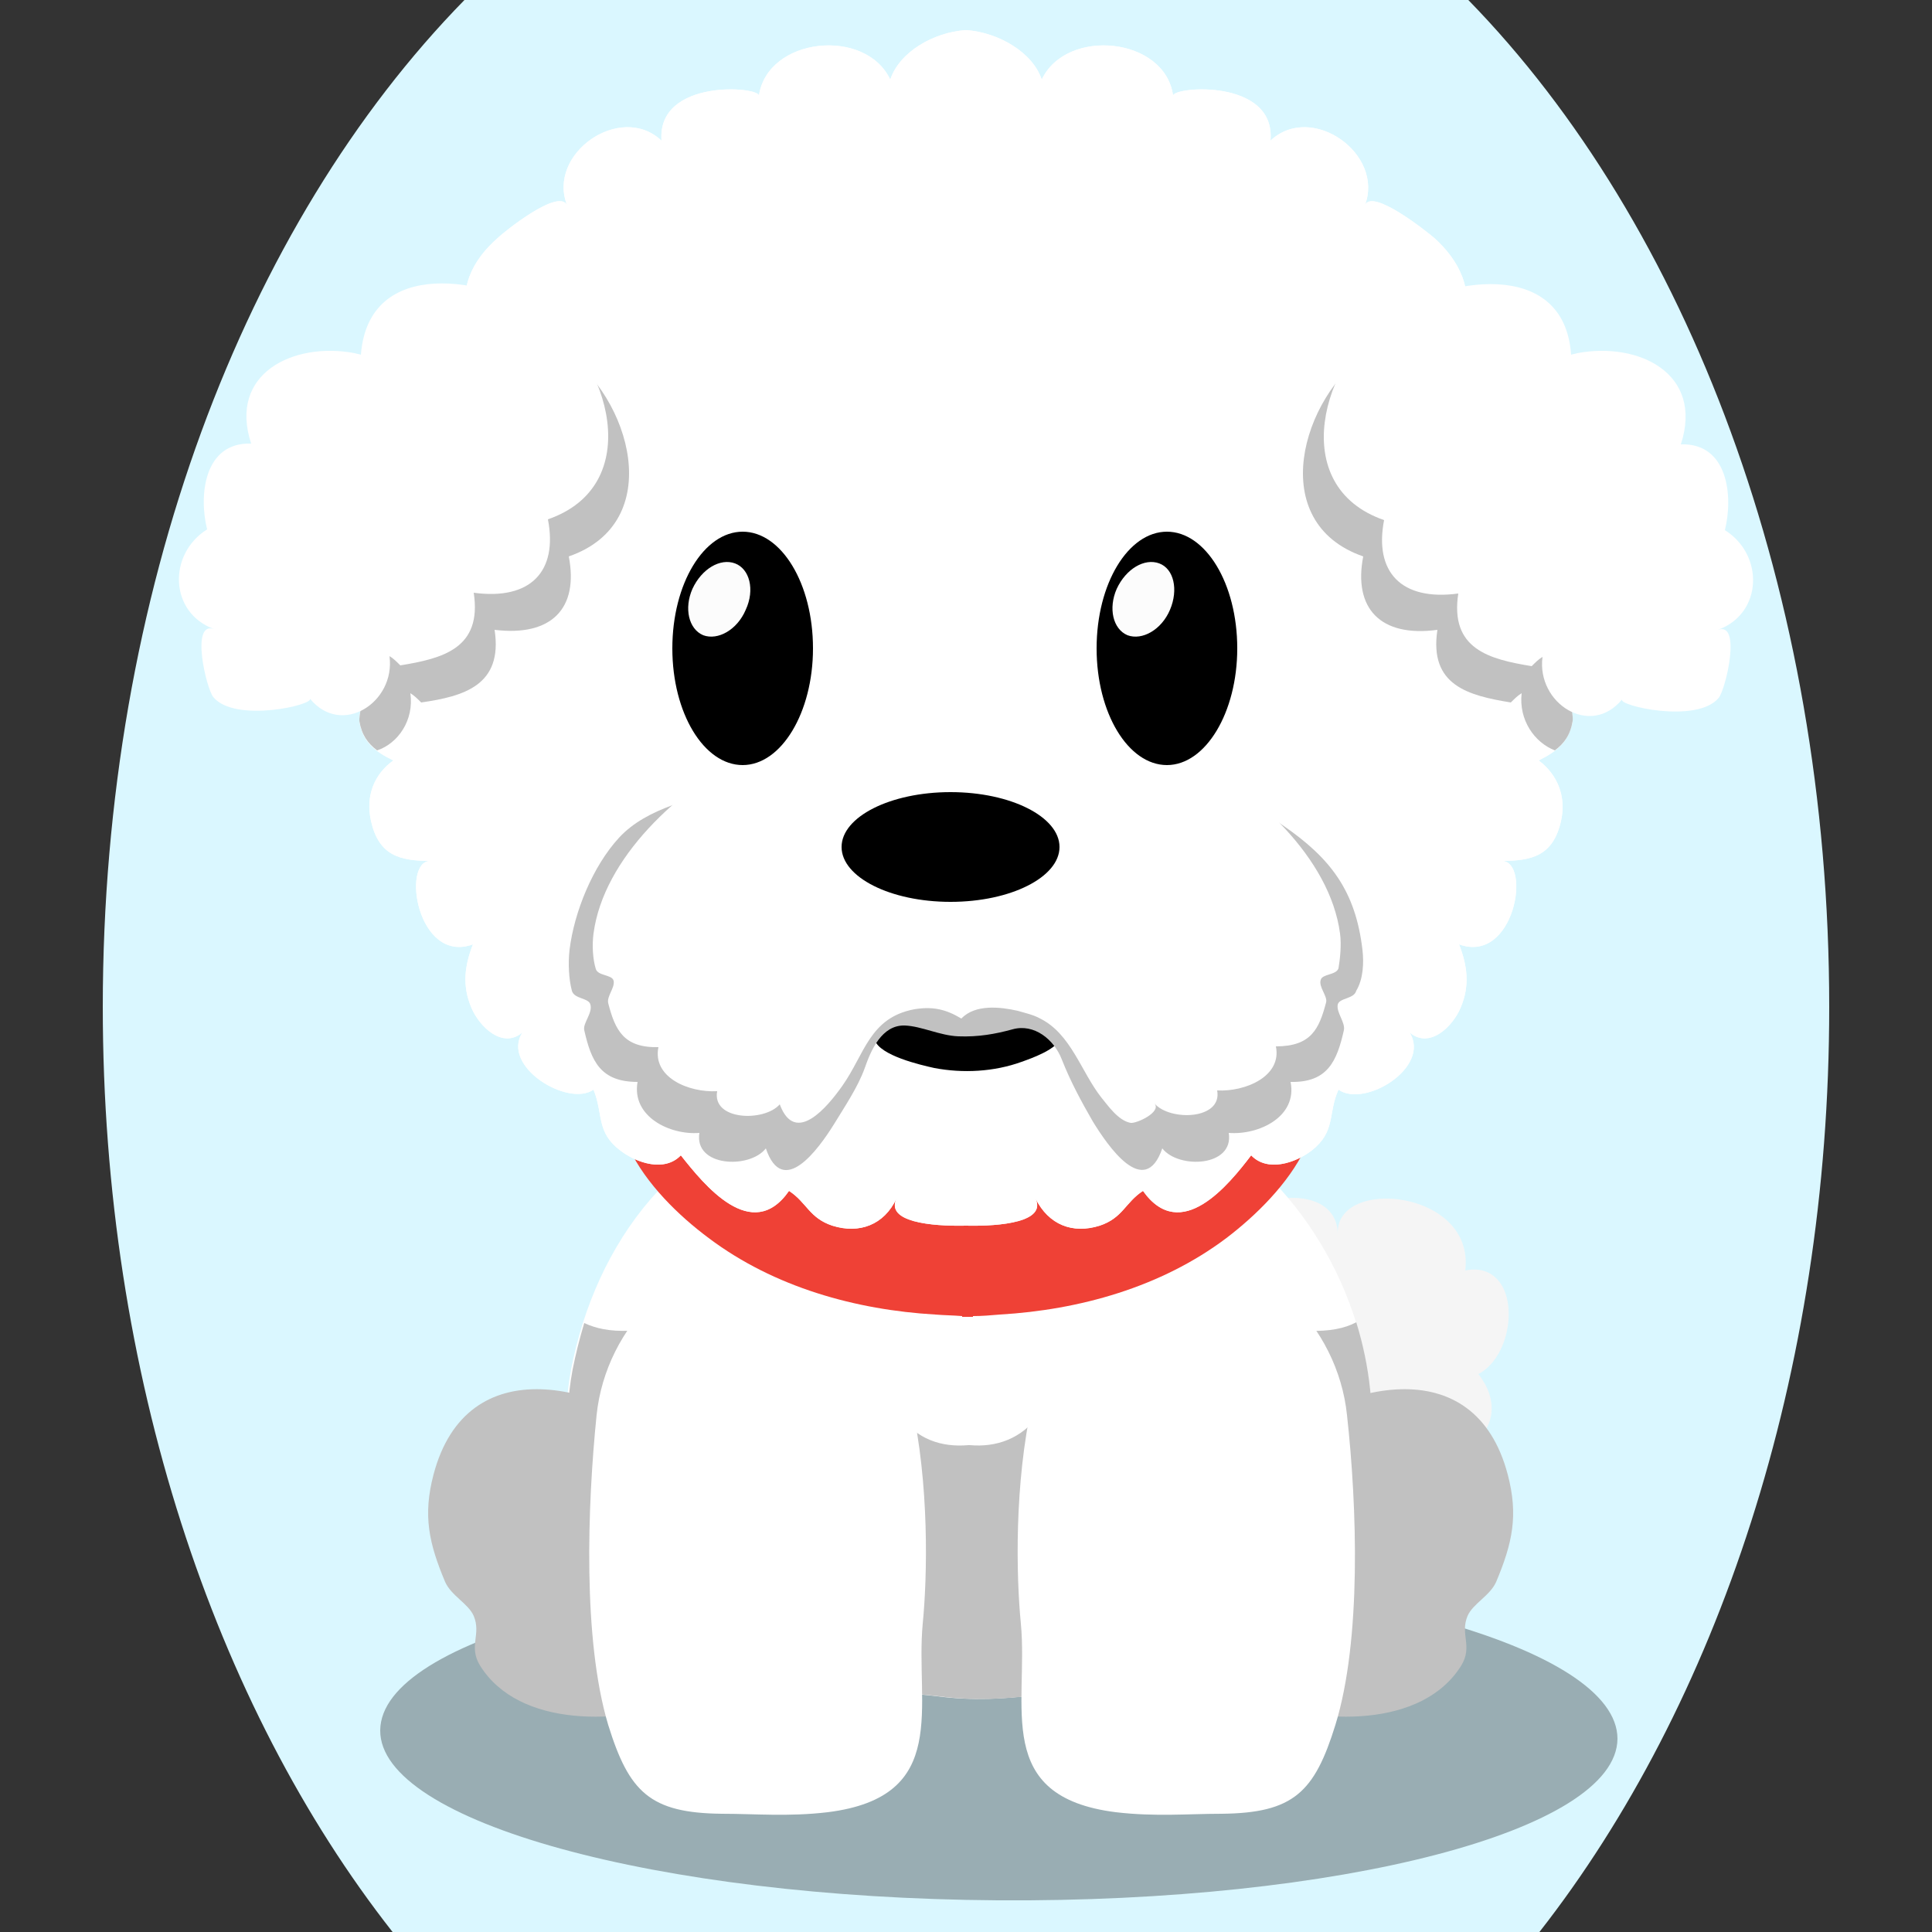
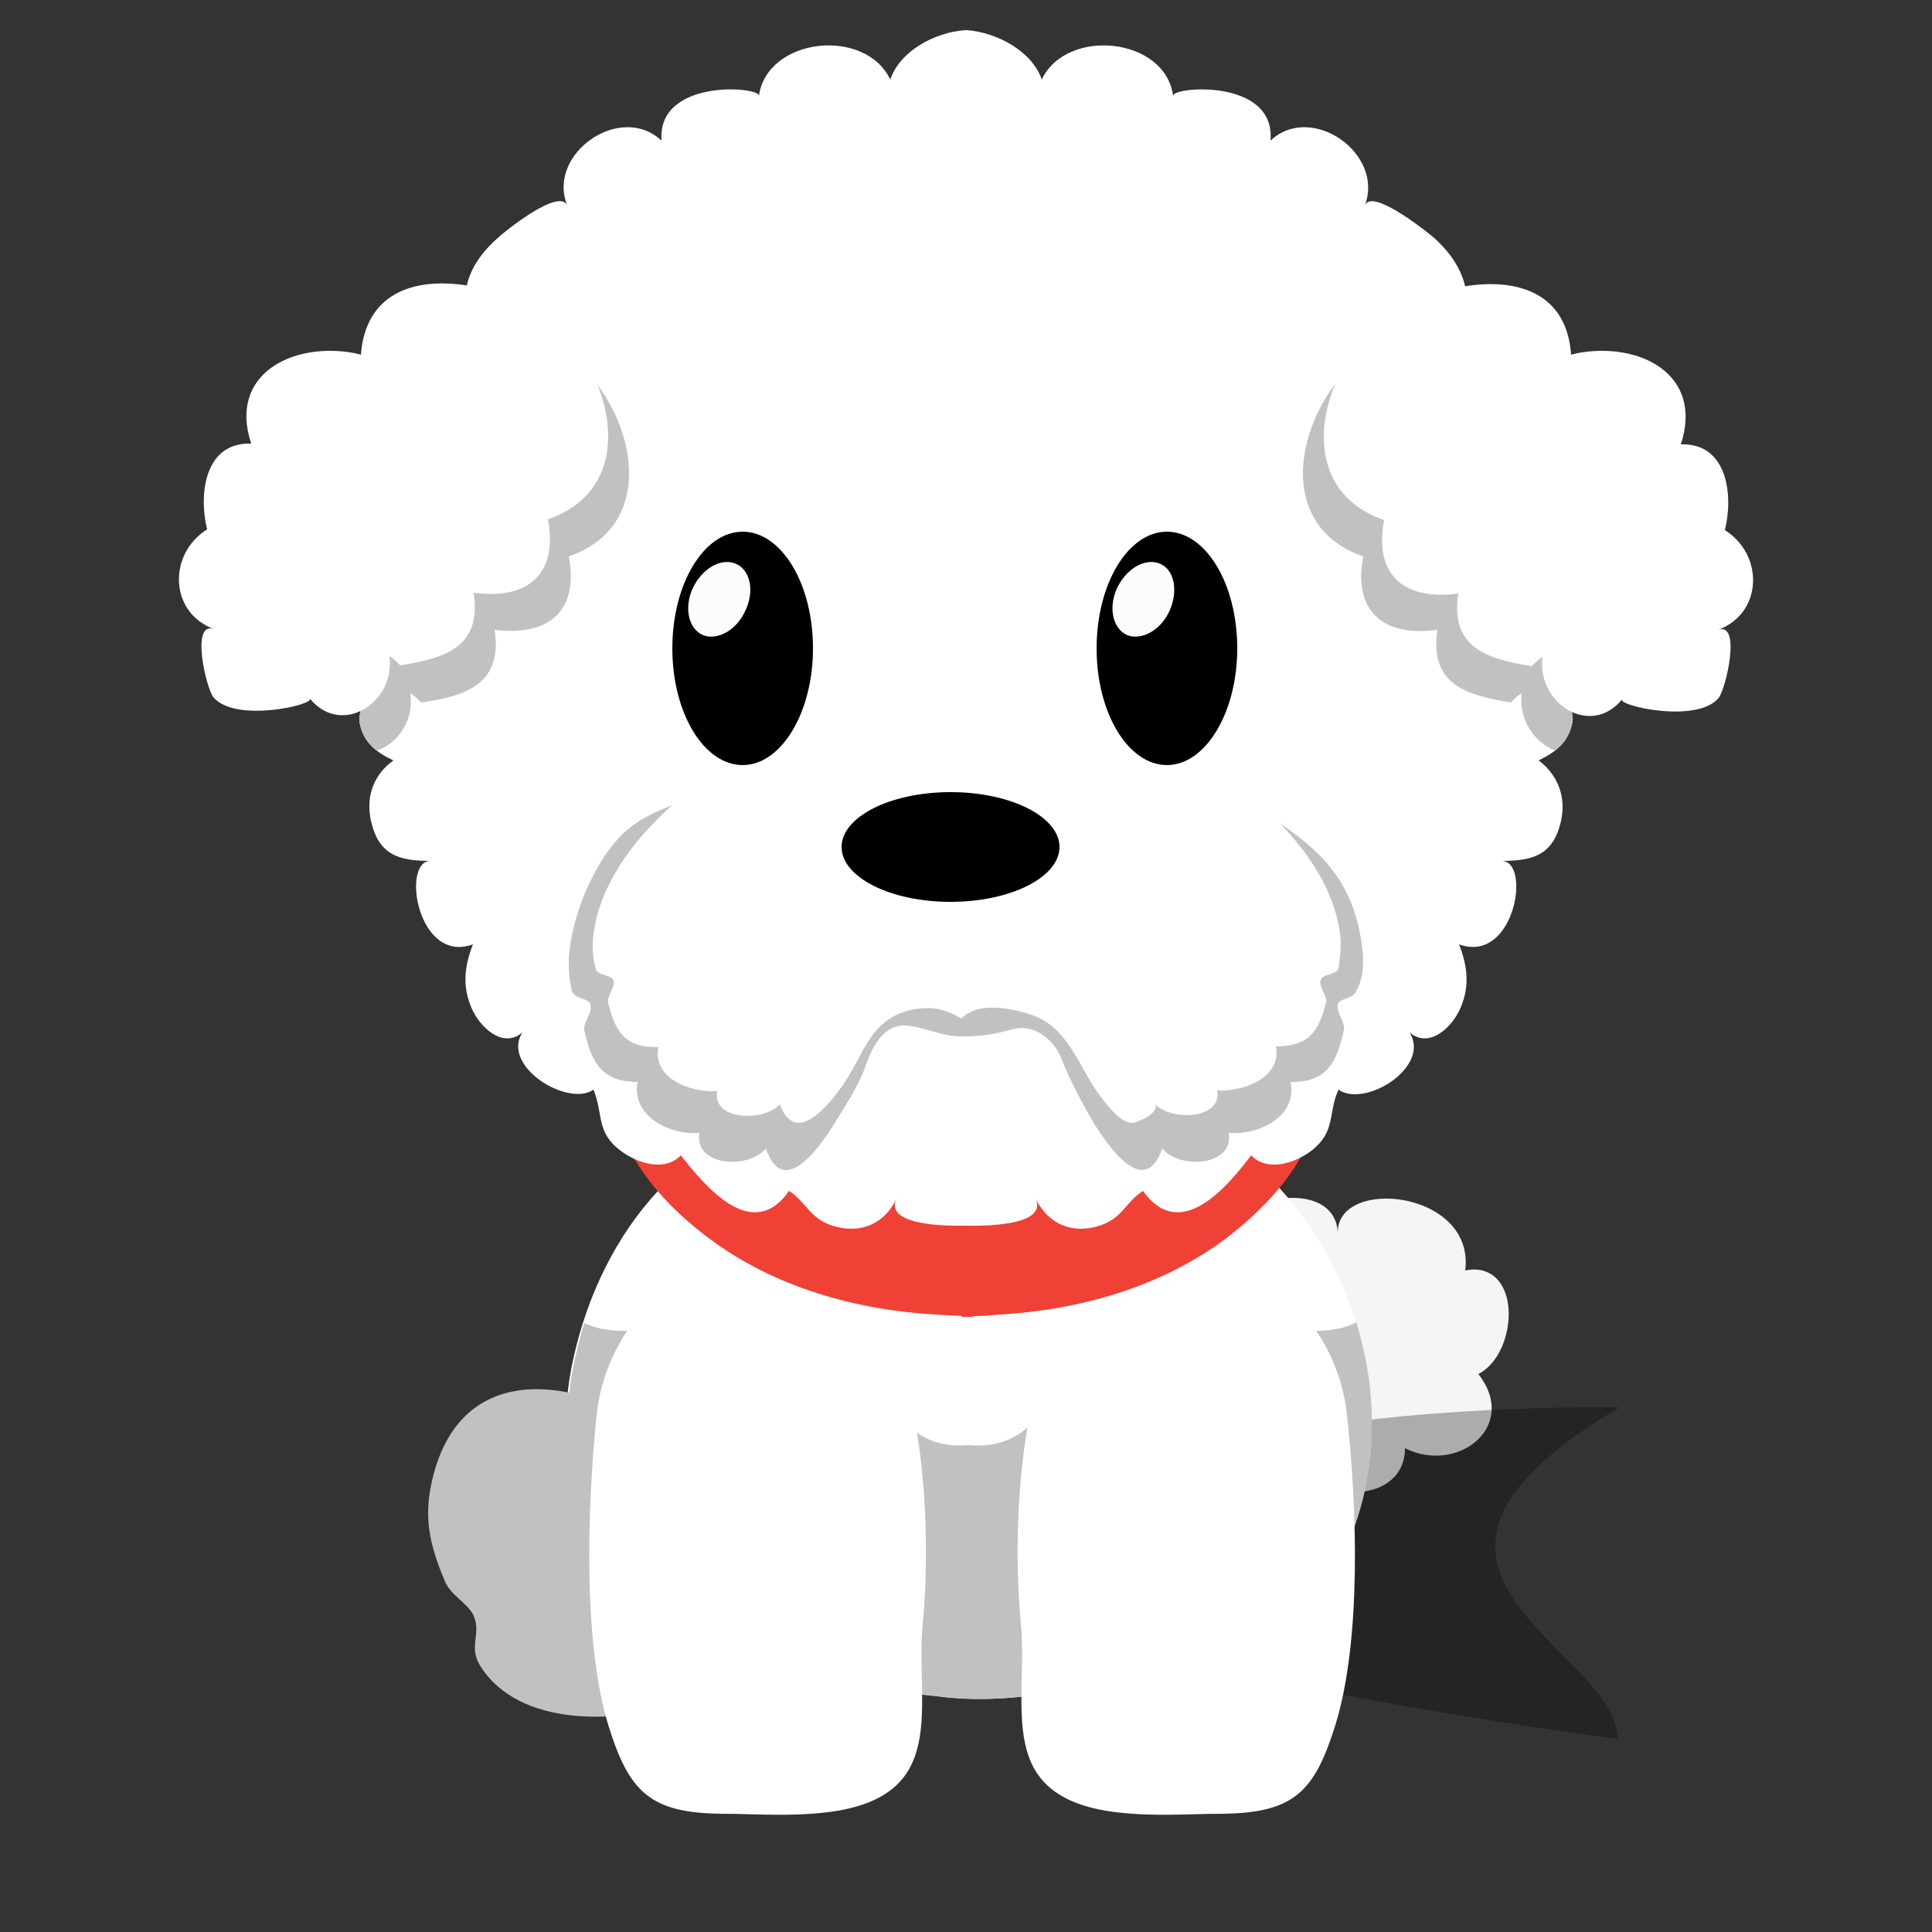
<svg xmlns="http://www.w3.org/2000/svg" version="1.1" id="Ebene_1" x="0px" y="0px" viewBox="0 0 250 250" style="enable-background:new 0 0 250 250;" xml:space="preserve">
  <rect x="0" y="0" width="250" height="250" fill="#333333" stroke="none" />
  <style type="text/css">
	.st0{fill:#f5f5f5;}
	.st1{opacity:0.3;enable-background:new    ;}
	.st2{fill:#FFFFFF;}
	.st3{fill:#C1C1C1;}
	.st4{fill:#EF4136;}
	.st5{fill:#FCFCFC;}

.bgel{fill:#DAF7FF;}</style>
-   <path class="bgel" d="M236.7,130.3c0,47.6-14.5,90.3-37.5,119.7H50.8c-23-29.3-37.5-72.1-37.5-119.7C13.3,76.6,31.7,29,60.1,0h129.9  C218.3,29,236.7,76.6,236.7,130.3z" />
  <g>
    <path class="st0" d="M193.8,165.6c-0.9-1-2.3-1.6-4.2-1.2c1.3-10.4-16.7-12.2-16.5-4.8c-0.2-9.7-24.2-2.8-12.7,9.1   c-6.8-0.2-10,11.3-2.7,11.1c-4.1,1.5-1.4,6.7,1,8.8c1.2,1,10.1,2.5,9.1,0.9c3.1,5.1,14,5.1,14-2.1c6.8,3.4,14.8-2.8,9.5-9.6   C195.2,175.8,196.5,168.6,193.8,165.6z" />
-     <path class="st1" d="M209.3,225c-0.1,11.9-36,21.2-80.2,20.9s-80-10.2-79.9-22c0.1-11.9,36-21.2,80.2-20.9   C173.5,203.3,209.3,213.1,209.3,225z" />
+     <path class="st1" d="M209.3,225s-80-10.2-79.9-22c0.1-11.9,36-21.2,80.2-20.9   C173.5,203.3,209.3,213.1,209.3,225z" />
    <g>
      <path class="st2" d="M165.6,212.2c2-1.7,3.9-3.9,5.6-6.6c17.7-27-4.1-67.4-38.2-65.6c-8.8,0.5-18.4,1.9-27.2,3.2    c-18.2,2.7-28.8,17.9-31.9,34c-2.8,15,3.9,25.5,15.2,34.9c10.4,8.6,19.1,5.8,32.2,7.4c9.2,1.2,16.6-1,25.5-2.1    C154.1,216.5,159.7,217.3,165.6,212.2z" />
      <path class="st3" d="M175.5,171.1c-1.5,0.8-3.5,1.2-6.1,1.1c0.1,3.6-1.9,6.7-5.2,8.2c-4.7,2.2-7.7-2.3-11.2-1.4    c-2.9,0.7-4.2,6-8.3,6.8c-3.9,0.8-7.2-0.7-10.2-2.8c-2.3,3.2-5.6,4.3-9,4l0,0h-0.1h-0.1l0,0c-3.4,0.3-6.7-0.7-9-4    c-3,2.1-6.3,3.6-10.2,2.8c-4.2-0.8-5.5-6.1-8.3-6.8c-3.5-0.9-6.5,3.6-11.2,1.4c-3.3-1.5-5.3-4.6-5.2-8.2c-2.5,0.1-4.3-0.3-5.8-1    c-0.6,2-1.1,4-1.5,6c-2.8,15,3.9,25.5,15.2,34.9c10.4,8.6,19.1,5.8,32.2,7.4c9.2,1.2,16.6-1,25.5-2.1c7.2-0.9,12.8-0.1,18.7-5.2    c2-1.7,3.9-3.9,5.6-6.6C178.2,195,179,182.4,175.5,171.1z" />
    </g>
    <path class="st3" d="M88.8,220.1c36.6-13.2-24.1-61.9-32.7-29.3c-1.4,5.3-0.6,8.9,1.5,13.9c0.8,1.8,3,2.8,3.7,4.4   c1,2.4-0.7,3.9,0.8,6.4C67.2,223.7,80.4,223.1,88.8,220.1z" />
-     <path class="st3" d="M162.4,220.1c-36.6-13.2,24.1-61.9,32.7-29.3c1.4,5.3,0.6,8.9-1.5,13.9c-0.8,1.8-3,2.8-3.7,4.4   c-1,2.4,0.7,3.9-0.8,6.4C184,223.7,170.8,223.1,162.4,220.1z" />
    <path class="st2" d="M174.3,183.1c-1.2-11.5-10.9-21.5-23.4-21.3c-19.9,0.3-20,36.1-18.8,48.3c1,10.6-3.7,22.4,12.3,24.4   c5.1,0.6,9.4,0.2,13.7,0.2c9.3-0.1,12-2.8,14.7-11.5C176.2,212.2,175.6,194.9,174.3,183.1z" />
    <path class="st2" d="M77.2,183.1c1.2-11.5,10.9-21.5,23.4-21.3c19.9,0.3,20,36.1,18.8,48.3c-1,10.6,3.7,22.4-12.3,24.4   c-5.1,0.6-9.4,0.2-13.7,0.2c-9.3-0.1-12-2.8-14.7-11.5C75.4,212.2,76,194.9,77.2,183.1z" />
    <path class="st4" d="M168.8,130c-1.8-3.8-5.7-8-8.3-11.2c-8.2-10.1-22.2-12.3-35.3-11.6c-13.1-0.7-27.2,1.5-35.4,11.6   c-2.6,3.2-6.5,7.4-8.3,11.2c-2.3,5-2.4,13.7-0.1,18.6c2.2,4.6,6.4,8.7,10.3,11.6c8.5,6.4,19.1,9.3,29.3,9.9   c1.2,0.1,2.3,0.1,3.5,0.2v0.1c0.2,0,0.5,0,0.7,0s0.5,0,0.7,0v-0.1c1.2,0,2.3-0.1,3.5-0.2c10.2-0.6,20.8-3.5,29.3-9.9   c3.8-2.9,8-7,10.2-11.6C171.2,143.7,171.1,135,168.8,130z" />
    <g>
      <g>
-         <path class="st2" d="M203.6,81.2c0.4-3.4-1.4-7.2-4.9-8.3c3.5-4.4,3.1-17.4-4.5-17.3c4.2-3.9,1.5-13.6-4.9-13.5     c1.5-4.6-0.5-8.4-3.7-11.3c-0.7-0.6-8.1-6.6-9-4.2c2.6-6.7-6.9-13.4-12.2-8.4c0.7-8.1-12.7-7-12.6-5.8c-1-7.6-13.8-8.9-17-2.1     c-1.2-3.6-5.7-6.1-9.7-6.4l0,0H125h-0.1l0,0c-4.1,0.3-8.5,2.8-9.7,6.4c-3.2-6.8-15.9-5.5-17,2.1c0.2-1.2-13.2-2.3-12.6,5.8     c-5.3-5-14.9,1.7-12.2,8.4c-1-2.4-8.3,3.5-9,4.2c-3.3,2.9-5.2,6.6-3.7,11.3c-6.4-0.1-9.1,9.6-4.9,13.5     c-7.5-0.2-7.9,12.9-4.5,17.3c-3.5,1-5.3,4.9-4.9,8.3c0.2,2,1.3,3.8,3.2,4.9c-1.7-1-3.2,6.2-3.1,7.2c0.4,2.7,2.1,4,4.4,5.1     c-2.5,1.8-3.6,4.6-2.9,7.8c1,4.5,3.7,5.2,7.7,5.2c-3.8,0-1.7,13.4,5.5,10.8c-1.1,2.8-1.4,5.4-0.2,8.2c1,2.4,4,5.4,6.6,3.2     c-2.8,4.4,5.9,9.7,9.2,7.4c1.3,3.2,0.3,5.5,3.5,7.9c2.1,1.6,5.7,2.8,7.8,0.6c3,3.8,9.2,11.5,14,4.6c2.3,1.5,2.6,3.5,5.6,4.5     c3.5,1.1,6.7-0.1,8.3-3.5c-1.4,3,4.4,3.6,9,3.5c4.6,0.1,10.4-0.5,9-3.5c1.7,3.4,4.8,4.6,8.3,3.5c3-1,3.3-3,5.6-4.5     c4.9,6.9,11.1-0.8,14-4.6c2.1,2.2,5.7,1,7.8-0.6c3.2-2.5,2.1-4.8,3.5-7.9c3.4,2.4,12-2.9,9.2-7.4c2.6,2.2,5.6-0.8,6.6-3.2     c1.2-2.8,0.9-5.4-0.2-8.2c7.2,2.6,9.4-10.8,5.5-10.8c4,0,6.7-0.7,7.7-5.2c0.7-3.2-0.5-6-2.9-7.8c2.2-1.1,3.9-2.3,4.4-5.1     c0.1-1-1.4-8.1-3.1-7.2C202.3,85,203.3,83.2,203.6,81.2z" />
        <path class="st2" d="M203.6,81.2c0.4-3.4-1.4-7.2-4.9-8.3c3.5-4.4,3.1-17.4-4.5-17.3c4.2-3.9,1.5-13.6-4.9-13.5     c1.5-4.6-0.5-8.4-3.7-11.3c-0.7-0.6-8.1-6.6-9-4.2c2.6-6.7-6.9-13.4-12.2-8.4c0.7-8.1-12.7-7-12.6-5.8c-1-7.6-13.8-8.9-17-2.1     c-1.2-3.6-5.7-6.1-9.7-6.4l0,0H125h-0.1l0,0c-4.1,0.3-8.5,2.8-9.7,6.4c-3.2-6.8-15.9-5.5-17,2.1c0.2-1.2-13.2-2.3-12.6,5.8     c-5.3-5-14.9,1.7-12.2,8.4c-1-2.4-8.3,3.5-9,4.2c-3.3,2.9-5.2,6.6-3.7,11.3c-6.4-0.1-9.1,9.6-4.9,13.5     c-7.5-0.2-7.9,12.9-4.5,17.3c-3.5,1-5.3,4.9-4.9,8.3c0.2,2,1.3,3.8,3.2,4.9c-1.7-1-3.2,6.2-3.1,7.2c0.4,2.7,2.1,4,4.4,5.1     c-2.5,1.8-3.6,4.6-2.9,7.8c1,4.5,3.7,5.2,7.7,5.2c-3.8,0-1.7,13.4,5.5,10.8c-1.1,2.8-1.4,5.4-0.2,8.2c1,2.4,4,5.4,6.6,3.2     c-2.8,4.4,5.9,9.7,9.2,7.4c1.3,3.2,0.3,5.5,3.5,7.9c2.1,1.6,5.7,2.8,7.8,0.6c3,3.8,9.2,11.5,14,4.6c2.3,1.5,2.6,3.5,5.6,4.5     c3.5,1.1,6.7-0.1,8.3-3.5c-1.4,3,4.4,3.6,9,3.5c4.6,0.1,10.4-0.5,9-3.5c1.7,3.4,4.8,4.6,8.3,3.5c3-1,3.3-3,5.6-4.5     c4.9,6.9,11.1-0.8,14-4.6c2.1,2.2,5.7,1,7.8-0.6c3.2-2.5,2.1-4.8,3.5-7.9c3.4,2.4,12-2.9,9.2-7.4c2.6,2.2,5.6-0.8,6.6-3.2     c1.2-2.8,0.9-5.4-0.2-8.2c7.2,2.6,9.4-10.8,5.5-10.8c4,0,6.7-0.7,7.7-5.2c0.7-3.2-0.5-6-2.9-7.8c2.2-1.1,3.9-2.3,4.4-5.1     c0.1-1-1.4-8.1-3.1-7.2C202.3,85,203.3,83.2,203.6,81.2z" />
        <path class="st3" d="M72.9,45.5c-3.1-2.1-7.9-3.9-12.4-4c0.1,0.2,0.1,0.4,0.2,0.6c-6.4-0.1-9.1,9.6-4.9,13.5     c-7.5-0.2-7.9,12.9-4.5,17.3c-3.5,1-5.3,4.9-4.9,8.3c0.2,2,1.3,3.8,3.2,4.9c-1.7-1-3.2,6.2-3.1,7.2c0.3,1.8,1.1,2.9,2.3,3.8     c2.7-0.9,4.8-3.9,4.3-7.4c0.5,0.3,0.9,0.7,1.4,1.2c5.5-0.8,10.6-2.2,9.5-9.4c7.4,0.9,10.9-2.8,9.6-9.5     C86.3,67.6,81.6,51.4,72.9,45.5z" />
        <path class="st3" d="M200.4,86.1c1.9-1.1,2.9-2.9,3.2-4.9c0.4-3.4-1.4-7.2-4.9-8.3c3.5-4.4,3.1-17.4-4.5-17.3     c4.2-3.9,1.5-13.6-4.9-13.5c0.1-0.2,0.1-0.4,0.2-0.6c-4.5,0.2-9.4,1.9-12.4,4c-8.7,5.9-13.4,22.1-0.7,26.5     c-1.3,6.7,2.2,10.5,9.6,9.5c-1.1,7.2,4,8.5,9.5,9.4c0.5-0.5,0.9-0.9,1.4-1.2c-0.4,3.5,1.7,6.4,4.3,7.4c1.2-0.9,2-2,2.3-3.8     C203.7,92.3,202.1,85.1,200.4,86.1z" />
      </g>
      <g>
        <g>
          <path class="st2" d="M45.9,45.7c0.3,0.1,0.5,0.1,0.8,0.2c1-12.9,16.6-9.9,23.5-5.2c8.7,5.9,13.4,22.1,0.7,26.5      c1.3,6.7-2.2,10.5-9.6,9.5c1.1,7.2-4,8.5-9.5,9.4c-0.5-0.5-0.9-0.9-1.4-1.2c0.8,6-6.2,10.5-10.3,5.5c0.6,0.8-9.7,3.2-12.5-0.2      c-0.9-1.1-3-9.9,0.1-8.8c-5.8-2.1-6-9.7-0.9-12.9c-1.1-4.4-0.4-11.3,5.7-11.1C29.5,48.3,38,44.2,45.9,45.7z" />
        </g>
        <g>
          <path class="st2" d="M204.1,45.7c-0.3,0.1-0.5,0.1-0.8,0.2c-0.9-12.8-16.6-9.8-23.5-5.1c-8.7,5.9-13.4,22.1-0.7,26.5      c-1.3,6.7,2.2,10.5,9.6,9.5c-1.1,7.2,4,8.5,9.5,9.4c0.5-0.5,0.9-0.9,1.4-1.2c-0.8,6,6.2,10.5,10.3,5.5      c-0.6,0.8,9.7,3.2,12.5-0.2c0.9-1.1,3-9.9-0.1-8.8c5.8-2.1,6-9.7,0.9-12.9c1.1-4.4,0.4-11.3-5.7-11.1      C220.5,48.3,212,44.2,204.1,45.7z" />
        </g>
      </g>
-       <path d="M127.4,130.4c-2.5-0.1-4.9,1-7.4,1.5c-1.5,0.3-7.7,0-6.8,2.7c0.7,2,5.9,3.2,7.7,3.6c3.7,0.7,7.7,0.5,11.3-0.8    c1.4-0.5,4.2-1.5,5-2.9c1.1-2-1.8-1.8-3.3-2.2C131.7,131.8,129.7,130.5,127.4,130.4z" />
      <path class="st3" d="M176.3,122.9c-0.9-7.7-4.2-11.9-10.3-16.1c-5.4-3.8-11.6-6.3-18.1-7.2c-9.8-1.4-19.6-3-29.5-2.1    c-7.9,0.7-16.2,1.7-23.7,4.3c-4.8,1.6-10.9,2.6-14.6,6.6c-3.4,3.7-5.8,9.6-6.4,14.5c-0.2,1.7-0.1,3.8,0.3,5.3    c0.3,1.1,2.2,0.9,2.4,1.8c0.3,1.1-1,2.4-0.8,3.3c0.9,4,2.1,6.7,6.9,6.7c-0.8,4.5,4.2,6.9,8,6.6c-0.7,4.4,6.5,4.7,8.6,2    c2.2,6.5,6.8,0.1,8.8-3.1c1.4-2.3,3.1-4.8,4-7.3c0.8-2.3,2.2-5.6,5.2-5.5c2.2,0.1,4.5,1.3,6.9,1.4c2.6,0.1,4.8-0.3,7-0.9    c2.8-0.8,5.4,1.3,6.4,3.9c1.1,2.8,2.5,5.4,4,8c1.9,3.1,6.7,10.2,9,3.5c2.1,2.7,9.3,2.4,8.6-2c3.9,0.3,8.9-2.1,8-6.6    c4.8,0.1,6-2.7,6.9-6.7c0.2-1-1-2.3-0.8-3.3c0.2-0.9,2.1-0.7,2.4-1.8C176.4,126.7,176.5,124.6,176.3,122.9z" />
      <path class="st2" d="M173.4,120.8c-1.3-9.8-11-18.6-20-23.3c-8.3-4.3-18.1-6-28-6.2c-0.1,0-0.2,0-0.3,0c-0.1,0-0.2,0-0.3,0    c-9.9,0.1-19.7,1.9-28,6.2c-9,4.6-18.7,13.5-20,23.3c-0.2,1.5-0.1,3.3,0.3,4.6c0.3,0.9,2.1,0.7,2.3,1.5c0.2,0.9-0.9,2-0.7,2.9    c0.9,3.5,2,5.8,6.5,5.7c-0.8,3.9,3.9,5.9,7.6,5.7c-0.7,3.8,6.1,4,8.1,1.7c2,5.4,6.2,0.3,8.1-2.4c2.9-4.1,3.5-8.8,9.3-9.9    c2.4-0.4,4.1,0,6.1,1.2c1.8-1.9,5.1-1.5,7.3-1c1,0.3,2,0.5,2.9,1c4,2,5.3,6.9,7.9,10.2c0.9,1.1,2.2,3,3.8,3.3    c0.8,0.1,4-1.4,3.1-2.5c2,2.3,8.8,2.1,8.1-1.7c3.6,0.2,8.4-1.8,7.6-5.7c4.6,0,5.6-2.3,6.5-5.7c0.2-0.8-1-2-0.7-2.9    c0.2-0.8,2-0.6,2.3-1.5C173.4,124.1,173.6,122.3,173.4,120.8z" />
      <g>
        <path d="M137.1,109.6c0,3.9-6.3,7.1-14.1,7.1s-14.1-3.2-14.1-7.1s6.3-7.1,14.1-7.1S137.1,105.7,137.1,109.6z" />
        <g>
          <path d="M87,83.9c0,8.4,4.1,15.1,9.1,15.1s9.1-6.8,9.1-15.1c0-8.4-4.1-15.1-9.1-15.1S87,75.5,87,83.9z" />
          <path class="st5" d="M96.5,78.9c-1.1,2.6-3.6,4-5.5,3.3c-1.9-0.8-2.5-3.5-1.4-6c1.2-2.6,3.6-4,5.5-3.3S97.7,76.3,96.5,78.9z" />
        </g>
        <g>
          <path d="M141.9,83.9c0,8.4,4.1,15.1,9.1,15.1s9.1-6.8,9.1-15.1c0-8.4-4.1-15.1-9.1-15.1S141.9,75.5,141.9,83.9z" />
          <path class="st5" d="M151.4,78.9c-1.1,2.6-3.6,4-5.5,3.3c-1.9-0.8-2.5-3.5-1.4-6c1.2-2.6,3.6-4,5.5-3.3S152.5,76.3,151.4,78.9z" />
        </g>
      </g>
    </g>
  </g>
</svg>